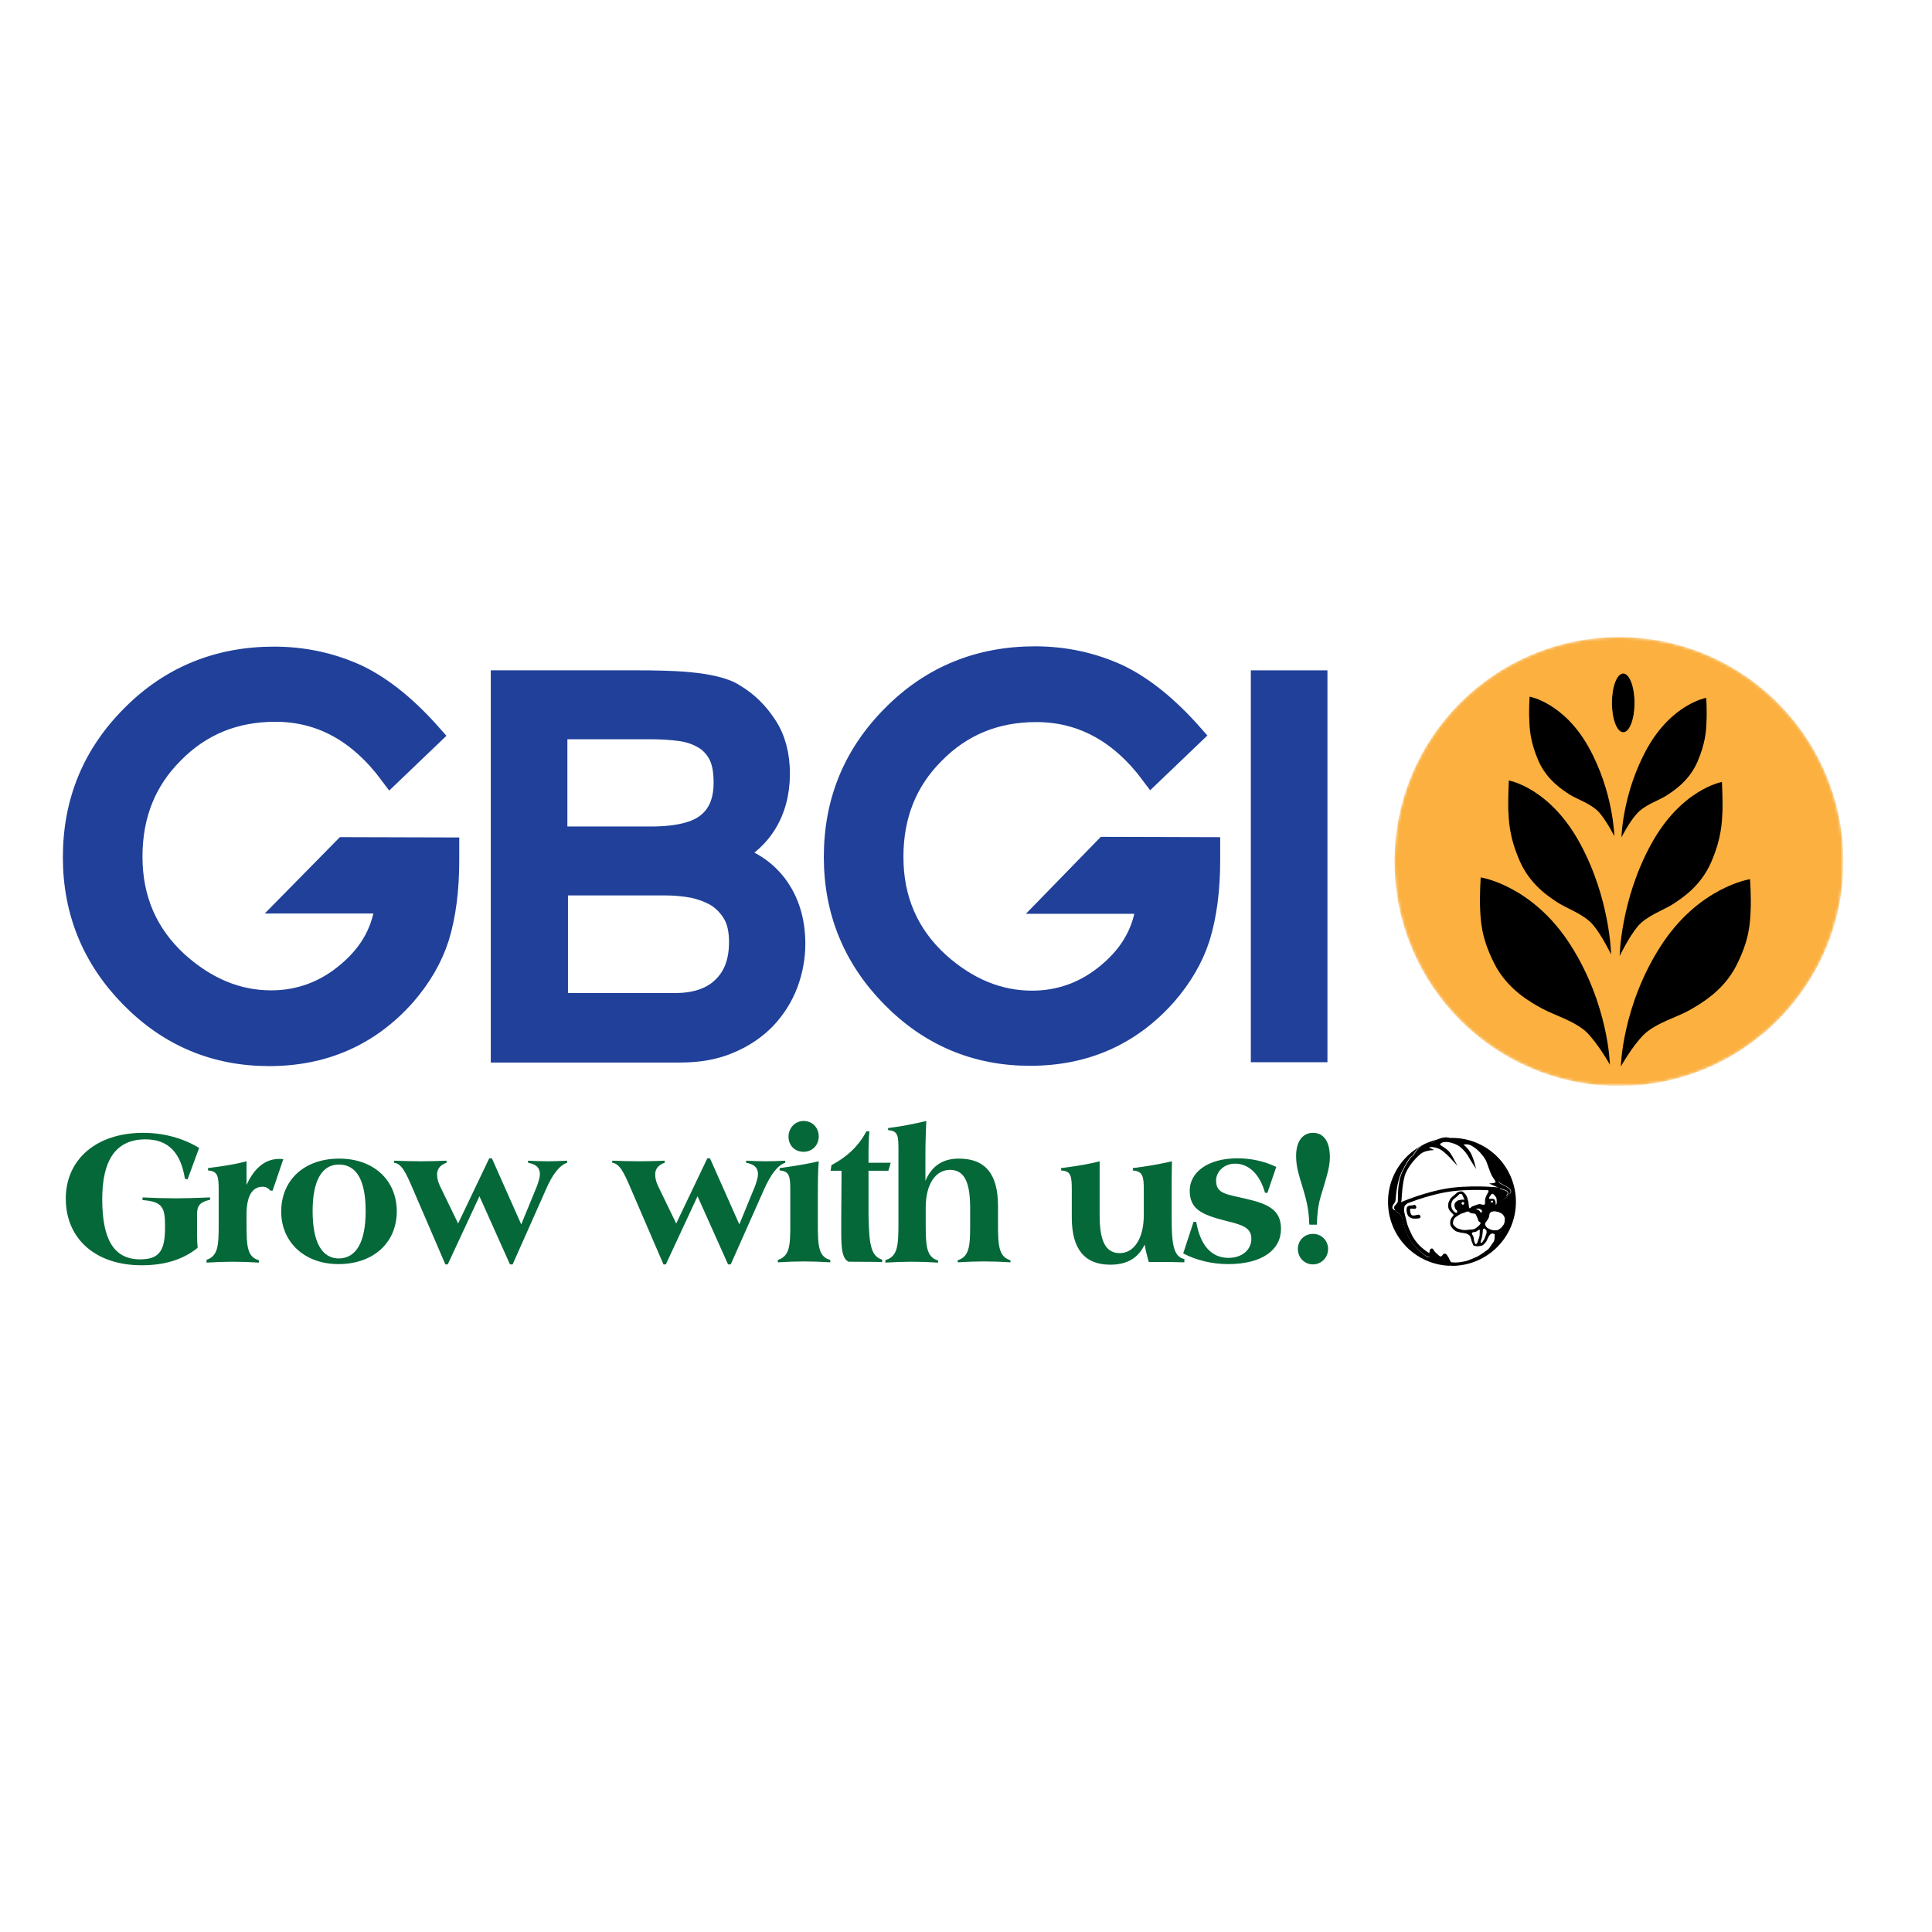
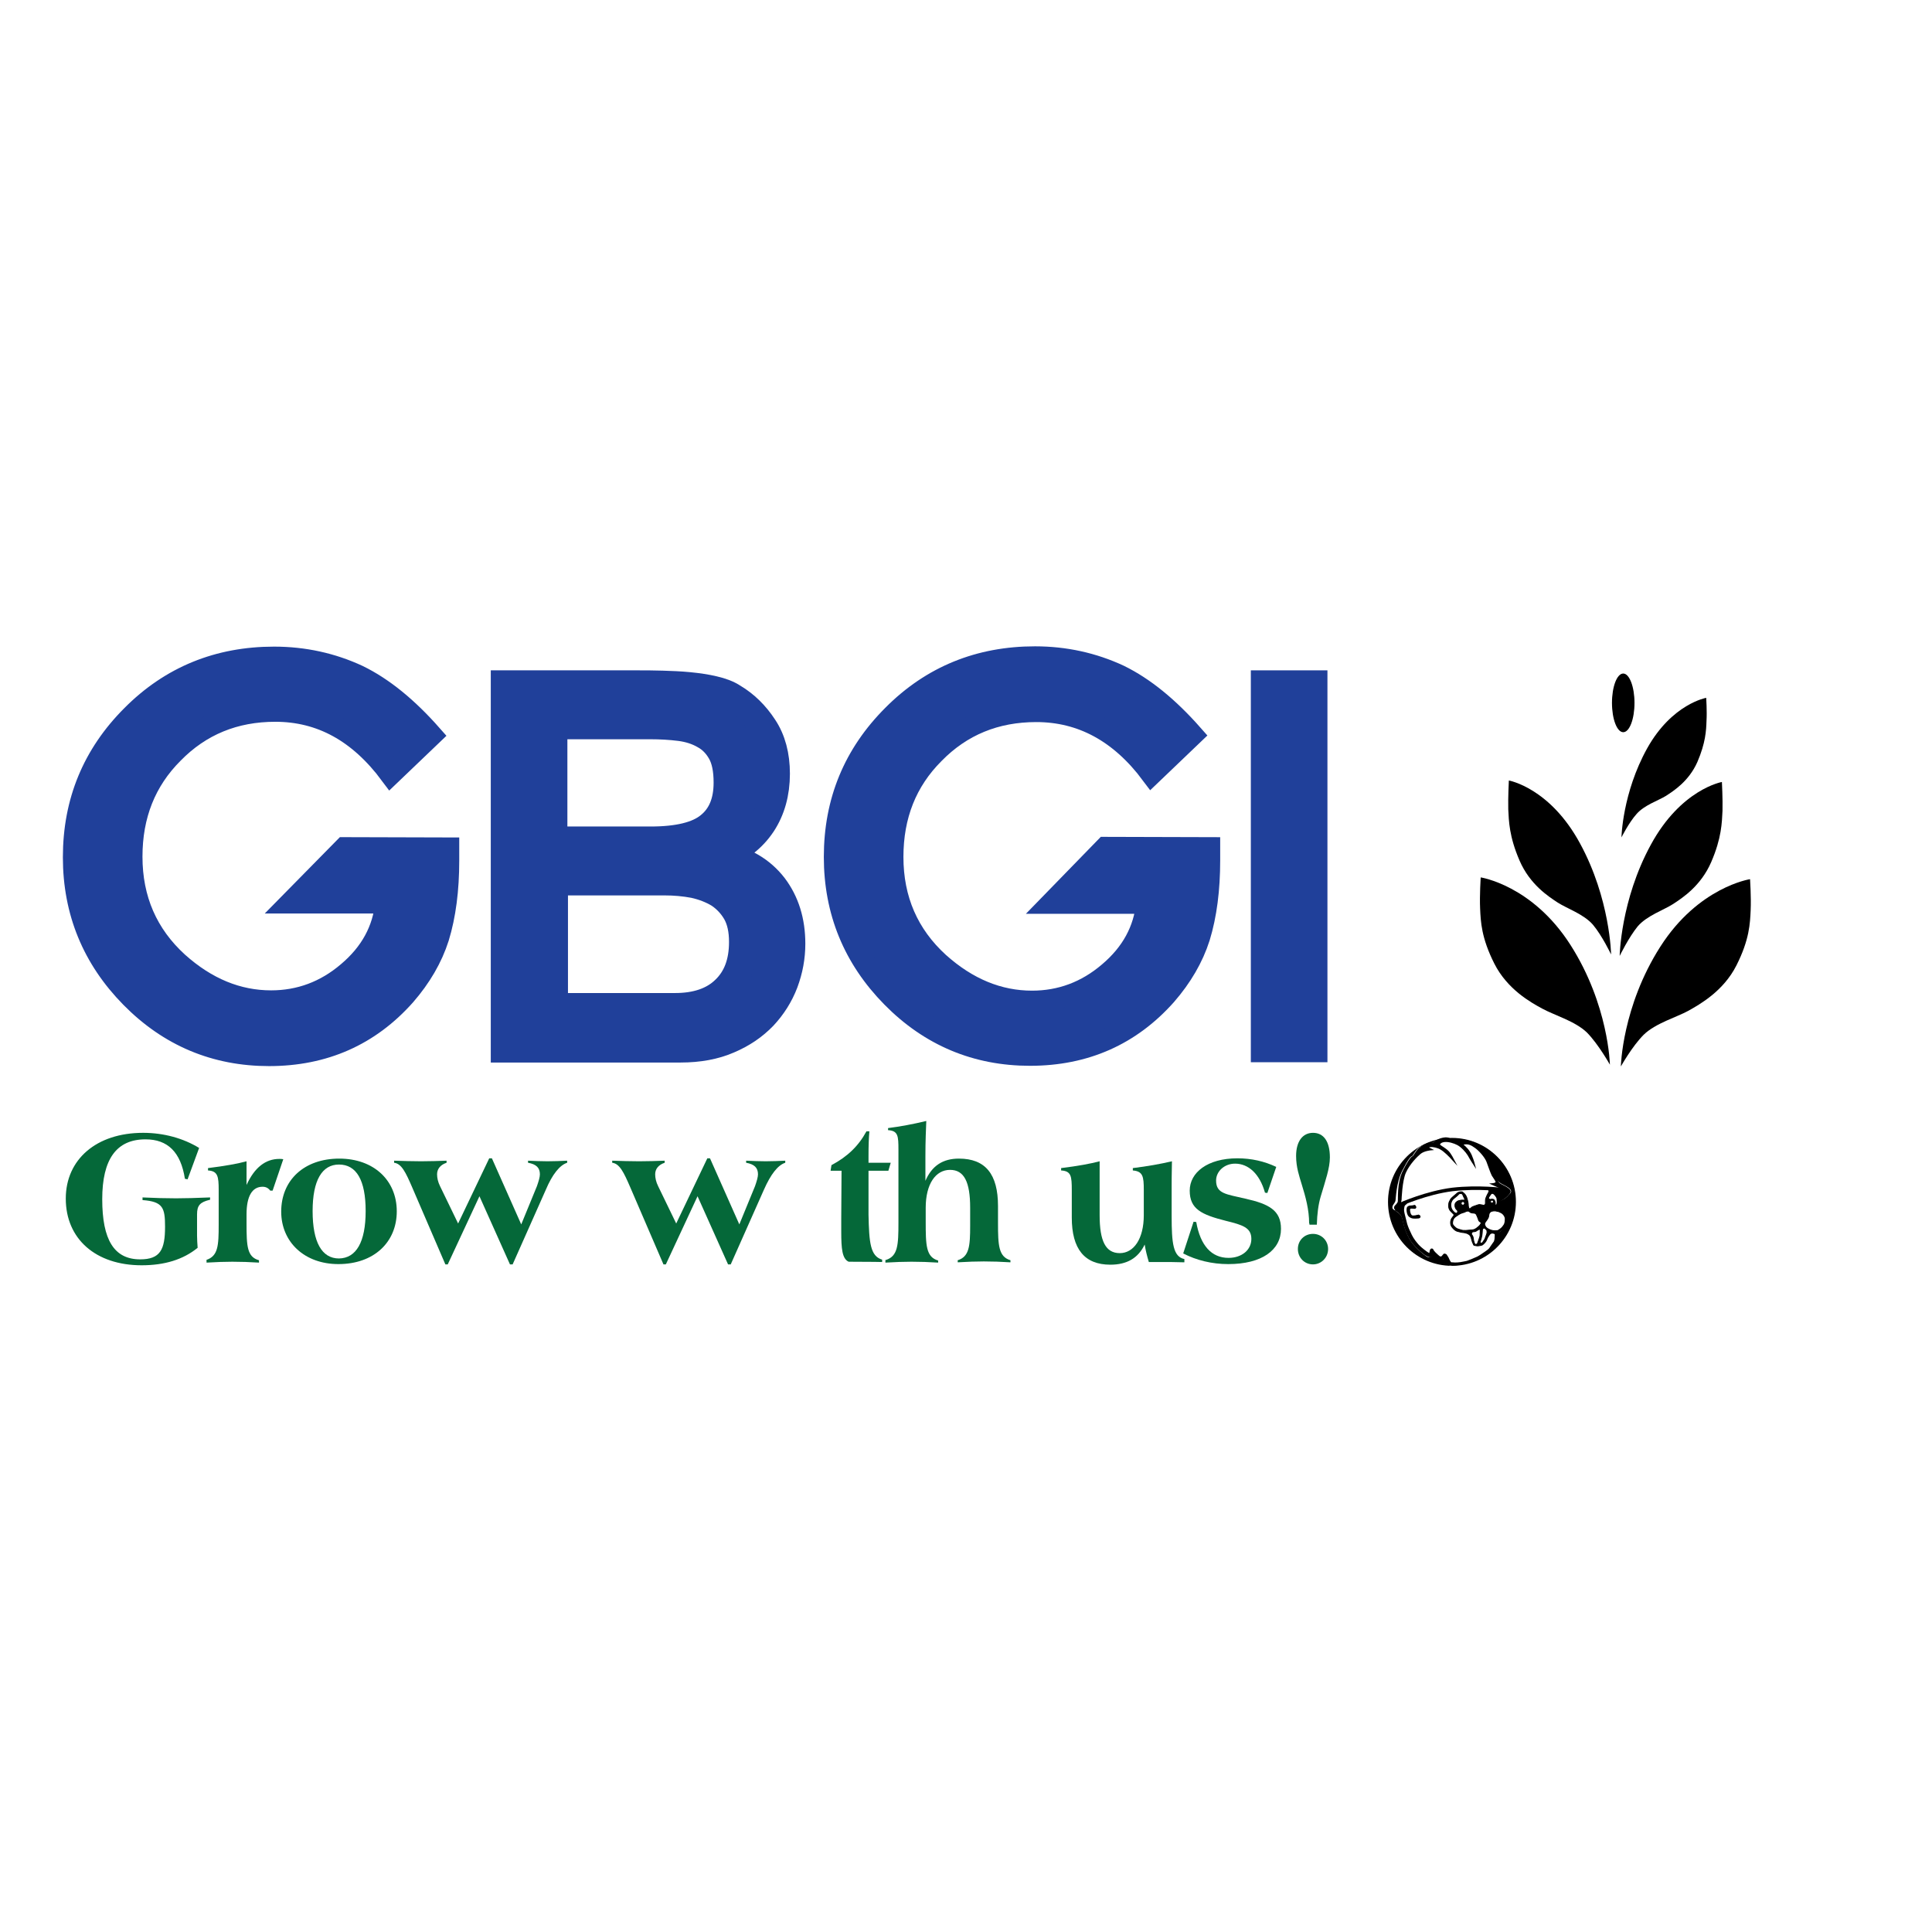
<svg xmlns="http://www.w3.org/2000/svg" xmlns:xlink="http://www.w3.org/1999/xlink" version="1.1" id="layer" x="0px" y="0px" viewBox="0 0 652 652" style="enable-background:new 0 0 652 652;" xml:space="preserve">
  <style type="text/css">
	.st0{filter:url(#Adobe_OpacityMaskFilter);}
	.st1{clip-path:url(#SVGID_2_);fill:url(#SVGID_4_);}
	.st2{clip-path:url(#SVGID_2_);mask:url(#SVGID_3_);fill:url(#SVGID_5_);}
	.st3{fill-rule:evenodd;clip-rule:evenodd;}
	.st4{fill:#20409A;}
	.st5{fill:none;stroke:#20409A;stroke-width:7.163;stroke-miterlimit:10;}
	.st6{fill:#20409A;stroke:#20409A;stroke-width:7.163;stroke-miterlimit:10;}
	.st7{fill:#20409A;stroke:#20409A;stroke-width:9.551;stroke-miterlimit:10;}
	.st8{fill:#056839;}
	.st9{fill:none;stroke:#000000;stroke-width:0.567;stroke-miterlimit:10;}
	.st10{fill:#FFFFFF;}
	.st11{fill:none;stroke:#FFFFFF;stroke-width:0.591;stroke-miterlimit:10;}
	.st12{fill:none;stroke:#000000;stroke-width:1.184;stroke-miterlimit:10;}
	.st13{fill:none;stroke:#000000;stroke-width:0.591;stroke-miterlimit:10;}
	.st14{fill:none;stroke:#000000;stroke-width:0.298;stroke-miterlimit:10;}
	.st15{fill:none;stroke:#FFFFFF;stroke-width:0.177;stroke-miterlimit:10;}
</style>
  <g>
    <defs>
-       <path id="SVGID_1_" d="M470.6,290.7c0,41.9,33.9,75.8,75.8,75.8c41.8,0,75.7-33.9,75.7-75.8c0-41.8-33.9-75.7-75.7-75.7    C504.5,215,470.6,248.9,470.6,290.7" />
-     </defs>
+       </defs>
    <clipPath id="SVGID_2_">
      <use xlink:href="#SVGID_1_" style="overflow:visible;" />
    </clipPath>
    <defs>
      <filter id="Adobe_OpacityMaskFilter" filterUnits="userSpaceOnUse" x="470.6" y="215" width="151.5" height="151.5">
        <feColorMatrix type="matrix" values="1 0 0 0 0  0 1 0 0 0  0 0 1 0 0  0 0 0 1 0" />
      </filter>
    </defs>
    <mask maskUnits="userSpaceOnUse" x="470.6" y="215" width="151.5" height="151.5" id="SVGID_3_">
      <g class="st0">
        <radialGradient id="SVGID_4_" cx="30.419" cy="728.524" r="2.567" gradientTransform="matrix(29.505 0 0 -29.505 -351.131 21785.502)" gradientUnits="userSpaceOnUse">
          <stop offset="0" style="stop-color:#FFFFFF" />
          <stop offset="1" style="stop-color:#333333" />
        </radialGradient>
        <rect x="470.6" y="215" class="st1" width="151.5" height="151.5" />
      </g>
    </mask>
    <radialGradient id="SVGID_5_" cx="30.419" cy="728.524" r="2.567" gradientTransform="matrix(29.505 0 0 -29.505 -351.14 21785.826)" gradientUnits="userSpaceOnUse">
      <stop offset="0" style="stop-color:#FBB040" />
      <stop offset="1" style="stop-color:#FBB040" />
    </radialGradient>
    <rect x="470.6" y="215" class="st2" width="151.5" height="151.5" />
  </g>
  <g>
    <path class="st3" d="M547,359.9c0,0,0.4-20.2,13.3-40.4c12.9-20.2,30.3-22.8,30.3-22.8s0.4,6.1,0.2,10.5c-0.2,4.4-0.4,9.9-4.8,18.6   c-4.4,8.7-12.3,13.1-16.2,15.3c-4,2.2-11.1,4.2-15.1,8.1C550.8,353.1,547,359.9,547,359.9" />
    <path class="st3" d="M543.3,359.3c0,0-0.4-20.2-13.3-40.4c-12.9-20.2-30.3-22.8-30.3-22.8s-0.4,6.1-0.2,10.5   c0.2,4.4,0.4,9.9,4.8,18.6c4.4,8.7,12.3,13.1,16.2,15.2c4,2.2,11.1,4.2,15.1,8.1C539.5,352.5,543.3,359.3,543.3,359.3" />
    <path class="st3" d="M546.6,322.6c0,0,0.3-18.8,10.5-37.5c10.2-18.8,24-21.2,24-21.2s0.3,5.7,0.2,9.7c-0.2,4-0.3,9.2-3.8,17.3   c-3.5,8.1-9.7,12.1-12.9,14.2c-3.1,2-8.8,3.9-11.9,7.5C549.6,316.4,546.6,322.6,546.6,322.6" />
    <path class="st3" d="M543.7,322.1c0,0-0.3-18.8-10.5-37.5c-10.2-18.8-24-21.2-24-21.2s-0.3,5.7-0.2,9.7c0.2,4,0.3,9.2,3.8,17.3   c3.5,8.1,9.7,12.1,12.9,14.2c3.1,2,8.8,3.9,11.9,7.5C540.7,315.8,543.7,322.1,543.7,322.1" />
    <path class="st3" d="M547.2,282.6c0,0,0.3-15,8.7-30.1c8.4-15,19.9-17,19.9-17s0.3,4.6,0.1,7.8c-0.1,3.2-0.3,7.4-3.1,13.9   c-2.9,6.5-8,9.7-10.6,11.4c-2.6,1.6-7.3,3.1-9.9,6.1C549.7,277.6,547.2,282.6,547.2,282.6" />
-     <path class="st3" d="M544.8,282.2c0,0-0.3-15-8.7-30.1c-8.4-15-19.9-17-19.9-17s-0.3,4.6-0.1,7.8c0.1,3.2,0.3,7.4,3.1,13.9   c2.9,6.5,8,9.7,10.6,11.4c2.6,1.6,7.3,3.1,9.9,6C542.3,277.2,544.8,282.2,544.8,282.2" />
    <path class="st3" d="M551.6,237.2c0,5.5-1.7,9.9-3.8,9.9c-2.1,0-3.8-4.4-3.8-9.9c0-5.5,1.7-9.9,3.8-9.9   C549.9,227.3,551.6,231.8,551.6,237.2" />
    <path class="st4" d="M116.2,286.1l35.2,0.1v4.3c0,9.7-1.1,18.4-3.4,25.9c-2.2,6.9-6,13.4-11.3,19.5c-12,13.5-27.3,20.3-45.9,20.3   c-18.1,0-33.7-6.5-46.6-19.6c-12.9-13.1-19.4-28.9-19.4-47.3c0-18.8,6.6-34.7,19.7-47.8c13.1-13.2,29.2-19.7,48-19.7   c10.1,0,19.6,2.1,28.4,6.2c8.4,4.1,16.6,10.8,24.8,20.1l-13.9,13.3C121.1,247,108.2,240,92.9,240c-13.7,0-25.2,4.7-34.5,14.2   c-9.3,9.3-13.9,20.9-13.9,34.9c0,14.4,5.2,26.3,15.5,35.7c9.7,8.7,20.2,13,31.5,13c9.6,0,18.3-3.2,25.9-9.7   c7.7-6.5,11.9-14.3,12.8-23.4H97.9L116.2,286.1z" />
    <path class="st5" d="M116.2,286.1l35.2,0.1v4.3c0,9.7-1.1,18.4-3.4,25.9c-2.2,6.9-6,13.4-11.3,19.5c-12,13.5-27.3,20.3-45.9,20.3   c-18.1,0-33.7-6.5-46.6-19.6c-12.9-13.1-19.4-28.9-19.4-47.3c0-18.8,6.6-34.7,19.7-47.8c13.1-13.2,29.2-19.7,48-19.7   c10.1,0,19.6,2.1,28.4,6.2c8.4,4.1,16.6,10.8,24.8,20.1l-13.9,13.3C121.1,247,108.2,240,92.9,240c-13.7,0-25.2,4.7-34.5,14.2   c-9.3,9.3-13.9,20.9-13.9,34.9c0,14.4,5.2,26.3,15.5,35.7c9.7,8.7,20.2,13,31.5,13c9.6,0,18.3-3.2,25.9-9.7   c7.7-6.5,11.9-14.3,12.8-23.4H97.9L116.2,286.1z" />
    <path class="st4" d="M373,286l35.2,0.1v4.3c0,9.7-1.1,18.4-3.4,25.9c-2.2,6.9-6,13.4-11.3,19.5c-12,13.5-27.3,20.3-45.9,20.3   c-18.1,0-33.7-6.5-46.6-19.6c-12.9-13.1-19.4-28.9-19.4-47.3c0-18.8,6.6-34.7,19.7-47.8c13.1-13.2,29.2-19.7,48-19.7   c10.1,0,19.6,2.1,28.4,6.2c8.4,4.1,16.6,10.8,24.8,20.1l-13.9,13.3c-10.6-14.2-23.6-21.2-38.9-21.2c-13.7,0-25.2,4.7-34.5,14.2   c-9.3,9.3-13.9,20.9-13.9,34.9c0,14.4,5.2,26.3,15.5,35.7c9.7,8.7,20.2,13,31.5,13c9.6,0,18.3-3.2,25.9-9.7   c7.7-6.5,11.9-14.3,12.8-23.4h-32.3L373,286z" />
    <path class="st6" d="M373,286l35.2,0.1v4.3c0,9.7-1.1,18.4-3.4,25.9c-2.2,6.9-6,13.4-11.3,19.5c-12,13.5-27.3,20.3-45.9,20.3   c-18.1,0-33.7-6.5-46.6-19.6c-12.9-13.1-19.4-28.9-19.4-47.3c0-18.8,6.6-34.7,19.7-47.8c13.1-13.2,29.2-19.7,48-19.7   c10.1,0,19.6,2.1,28.4,6.2c8.4,4.1,16.6,10.8,24.8,20.1l-13.9,13.3c-10.6-14.2-23.6-21.2-38.9-21.2c-13.7,0-25.2,4.7-34.5,14.2   c-9.3,9.3-13.9,20.9-13.9,34.9c0,14.4,5.2,26.3,15.5,35.7c9.7,8.7,20.2,13,31.5,13c9.6,0,18.3-3.2,25.9-9.7   c7.7-6.5,11.9-14.3,12.8-23.4h-32.3L373,286z" />
    <path class="st4" d="M215,231c2.6,0,5.5,0,8.5,0.1c3,0.1,6,0.2,9,0.5c3,0.3,5.8,0.7,8.3,1.3c2.6,0.6,4.8,1.4,6.6,2.6   c4,2.4,7.4,5.7,10.2,10c2.8,4.2,4.2,9.5,4.2,15.6c0,6.5-1.6,12.2-4.7,16.9c-3.2,4.8-7.7,8.3-13.5,10.6v0.3   c7.6,1.6,13.3,5,17.4,10.3c4,5.3,6,11.7,6,19.3c0,4.5-0.8,8.8-2.4,13.1c-1.6,4.2-4,8-7.1,11.3c-3.2,3.3-7,5.9-11.7,7.9   c-4.6,2-10,3-16.1,3h-59.3V231H215z M219.5,283.7c9.3,0,16-1.6,20-4.9c4.1-3.3,6.1-8.2,6.1-14.7c0-4.4-0.7-7.8-2.1-10.3   c-1.4-2.5-3.3-4.5-5.7-5.8c-2.4-1.4-5.2-2.3-8.3-2.7c-3.2-0.4-6.5-0.6-10.1-0.6h-32.7v39H219.5z M227.8,339.9   c7.2,0,12.9-1.9,16.9-5.8c4.1-3.9,6.1-9.3,6.1-16.2c0-4-0.7-7.3-2.2-10c-1.5-2.6-3.5-4.7-5.9-6.3c-2.5-1.5-5.3-2.6-8.5-3.3   c-3.2-0.6-6.5-0.9-10-0.9h-37.3v42.5H227.8z" />
    <path class="st7" d="M215,231c2.6,0,5.5,0,8.5,0.1c3,0.1,6,0.2,9,0.5c3,0.3,5.8,0.7,8.3,1.3c2.6,0.6,4.8,1.4,6.6,2.6   c4,2.4,7.4,5.7,10.2,10c2.8,4.2,4.2,9.5,4.2,15.6c0,6.5-1.6,12.2-4.7,16.9c-3.2,4.8-7.7,8.3-13.5,10.6v0.3   c7.6,1.6,13.3,5,17.4,10.3c4,5.3,6,11.7,6,19.3c0,4.5-0.8,8.8-2.4,13.1c-1.6,4.2-4,8-7.1,11.3c-3.2,3.3-7,5.9-11.7,7.9   c-4.6,2-10,3-16.1,3h-59.3V231H215z M219.5,283.7c9.3,0,16-1.6,20-4.9c4.1-3.3,6.1-8.2,6.1-14.7c0-4.4-0.7-7.8-2.1-10.3   c-1.4-2.5-3.3-4.5-5.7-5.8c-2.4-1.4-5.2-2.3-8.3-2.7c-3.2-0.4-6.5-0.6-10.1-0.6h-32.7v39H219.5z M227.8,339.9   c7.2,0,12.9-1.9,16.9-5.8c4.1-3.9,6.1-9.3,6.1-16.2c0-4-0.7-7.3-2.2-10c-1.5-2.6-3.5-4.7-5.9-6.3c-2.5-1.5-5.3-2.6-8.5-3.3   c-3.2-0.6-6.5-0.9-10-0.9h-37.3v42.5H227.8z" />
    <rect x="426.9" y="231" class="st4" width="16.3" height="122.7" />
    <rect x="426.9" y="231" class="st7" width="16.3" height="122.7" />
    <path class="st8" d="M70.8,404.9c-3.3,0.8-4.3,1.9-4.3,4.9v7.2c0,1.3,0.1,2.7,0.2,4.1c-4.9,4-11.2,5.9-18.9,5.9   c-15.5,0-25.6-8.9-25.6-22.5c0-13.2,10.3-22.2,26.1-22.2c6.9,0,13.5,1.8,18.9,5.1L63.3,398l-0.9-0.2c-1.4-9-5.8-13.3-13.3-13.3   c-9.8,0-14.6,6.7-14.6,20.2c0,13.7,4,20.3,12.8,20.3c6.8,0,8.4-3.3,8.4-11c0-6.4-0.7-8.5-7.6-9v-0.9c4.1,0.2,7.9,0.3,11.3,0.3   c2.9,0,6.7-0.1,11.5-0.3V404.9z" />
    <path class="st8" d="M69.6,425.2c4-1.3,4.2-4.8,4.2-11.9v-2.7v-9c0-4.6-0.3-6.4-3.6-6.6v-0.8c5.7-0.7,10.1-1.5,13-2.3v8   c2.7-5.9,6.4-8.8,11.1-8.8c0.4,0,0.8,0,1.3,0.1l-3.6,10.6h-0.8c-0.7-0.9-1.5-1.3-2.6-1.3c-3.5,0-5.4,3.2-5.4,9.3v1v2.1   c0,7.7,0.2,11.3,4.2,12.4v0.8c-3.1-0.2-6.1-0.3-9-0.3c-2.5,0-5.4,0.1-8.7,0.3V425.2z" />
    <path class="st8" d="M114.5,391c11.6,0,19.4,7.3,19.4,17.8c0,10.4-7.7,17.8-19.7,17.8c-11.5,0-19.3-7.5-19.3-17.7   C94.9,398.2,102.7,391,114.5,391 M123.4,408.7c0-10.4-3.1-15.7-9-15.7c-5.7,0-8.9,5.3-8.9,15.7c0,10.5,3.1,16,8.9,16   C120.2,424.6,123.4,419.2,123.4,408.7" />
    <path class="st8" d="M181.2,400.3c0.6-1.7,1-3.1,1-4c0-2.2-1.2-3.4-4-3.9v-0.7c2.2,0.1,4.4,0.2,6.6,0.2c2.2,0,4.4-0.1,6.6-0.2v0.7   c-2.5,0.8-5,3.9-7.2,9.1L173,426.7h-0.9l-10.3-23l-10.7,23h-0.8l-11.2-26c-2.2-5.1-3.6-8-6.1-8.3v-0.7c3.1,0.1,6.2,0.2,9.1,0.2   c2.9,0,5.8-0.1,8.6-0.2v0.7c-2.1,0.7-3.2,2.1-3.2,3.9c0,1.2,0.3,2.6,1,4l6.1,12.6l10.5-22h0.9l9.9,22.3L181.2,400.3z" />
    <path class="st8" d="M254.8,400.3c0.6-1.7,1-3.1,1-4c0-2.2-1.2-3.4-4-3.9v-0.7c2.2,0.1,4.4,0.2,6.6,0.2c2.2,0,4.4-0.1,6.6-0.2v0.7   c-2.5,0.8-4.9,3.9-7.2,9.1l-11.2,25.2h-0.9l-10.3-23l-10.7,23h-0.8l-11.2-26c-2.2-5.1-3.6-8-6.1-8.3v-0.7c3.1,0.1,6.2,0.2,9.1,0.2   c2.9,0,5.8-0.1,8.6-0.2v0.7c-2.1,0.7-3.2,2.1-3.2,3.9c0,1.2,0.3,2.6,1,4l6.1,12.6l10.5-22h0.9l9.9,22.3L254.8,400.3z" />
-     <path class="st8" d="M276,403.8v6.8v2.2c0,7.7,0.2,11.3,4.2,12.4v0.8c-3.1-0.2-6.1-0.3-9-0.3c-2.5,0-5.4,0.1-8.7,0.3v-0.8   c4-1.3,4.2-4.8,4.2-11.9v-2.7v-9c0-4.6-0.3-6.4-3.6-6.6v-0.8c5-0.7,9.4-1.4,13.2-2.3C276,395.7,276,399.6,276,403.8 M271.2,378.3   c2.9,0,5.1,2.2,5.1,5.2c0,3-2.2,5.2-5.1,5.2c-3,0-5.1-2.1-5.1-5.2C266.2,380.5,268.4,378.3,271.2,378.3" />
    <path class="st8" d="M297.7,425.1v0.8h0.2c0,0-3.8-0.1-11.5-0.1c-2.2-1-2.5-4.4-2.5-10.2v-4.7l0.1-15.8h-3.7l0.3-1.9   c5.3-2.8,9.1-6.4,11.8-11.4h1c-0.2,2-0.3,4.8-0.3,8.3v2.3h7.5l-0.8,2.7h-6.7v14.8C293.3,419.4,293.7,423.9,297.7,425.1" />
    <path class="st8" d="M299,425.2c4-1.3,4.2-5,4.2-12.6v-2.1v-22.5c0-4.6-0.1-6.4-3.5-6.6v-0.7c4-0.5,8.3-1.3,12.9-2.4   c-0.1,2.7-0.3,6.6-0.3,11.9v8.3c2.2-5.1,5.9-7.5,11.3-7.5c9,0,13.2,5.3,13.2,16v3.6v2.1c0,7.6,0.2,11.4,4.2,12.6v0.7   c-3.1-0.2-6.1-0.3-9-0.3c-2.5,0-5.5,0.1-8.8,0.3v-0.7c3.9-1.2,4.2-4.8,4.2-11.6v-3.2v-2.9c0-8.7-2-12.8-6.8-12.8   c-4.8,0-8.2,4.7-8.2,12.8v3.1v1.5c0,8.1,0.1,12,4.2,13.2v0.7c-3.1-0.2-6.1-0.3-9-0.3c-2.5,0-5.5,0.1-8.8,0.3V425.2z" />
    <path class="st8" d="M358.1,395v-0.8c5.7-0.7,10-1.5,13-2.3v18.2c0,8.7,2,12.8,6.8,12.8c4.7,0,8.1-4.8,8.1-12.8v-8.5   c0-4.6-0.3-6.3-3.7-6.6v-0.8c4.9-0.6,9.4-1.4,13.2-2.3c-0.1,4.6-0.1,7.4-0.1,8.1v10.4c0,9.2,0.5,13.7,4.3,14.5v1.1   c-2.7-0.1-5.5-0.1-8.6-0.1h-3.4c-0.6-2-1.1-4-1.4-5.9c-2.2,4.6-6,6.8-11.6,6.8c-8.7,0-13-5.3-13-15.9v-9.2   C361.7,396.9,361.5,395.2,358.1,395" />
    <path class="st8" d="M402.8,412.3l0.9,0.1c1.4,8,5.2,12.1,10.9,12.1c4.5,0,7.7-2.7,7.7-6.4c0-3.8-2.9-4.7-8.6-6.1   c-8.3-2.1-12.2-4-12.2-10.2c0-6.1,6-10.9,16.1-10.9c4.7,0,9.1,1,13.1,2.9l-3,8.8l-0.8-0.1c-1.8-6.4-5.6-9.8-10.1-9.8   c-3.6,0-6.4,2.6-6.4,5.7c0,4.5,3.5,4.6,9.8,6.1c8.1,1.8,12.1,4,12.1,10.2c0,7.2-6.5,11.9-17.8,11.9c-5.5,0-10.8-1.3-15.2-3.6   L402.8,412.3z" />
    <path class="st8" d="M441.8,412.9c0-4.7-1.2-9-2.5-13.2c-0.8-2.7-1.9-5.7-1.9-9.6c0-4.9,2.2-7.8,5.7-7.8c3.6,0,5.7,2.9,5.7,8.3   c0,3.6-1.5,7.8-3.1,13.2c-0.8,2.7-1.2,5.9-1.3,9.5h-2.5V412.9z M443.1,416.4c2.8,0,5.1,2.2,5.1,5.1c0,2.9-2.3,5.2-5.1,5.2   c-2.9,0-5.1-2.3-5.1-5.2C438,418.6,440.2,416.4,443.1,416.4" />
    <path d="M511.4,405.5c0,11.8-9.5,21.3-21.3,21.3c-11.8,0-21.3-9.5-21.3-21.3c0-11.8,9.5-21.3,21.3-21.3   C501.8,384.2,511.4,393.8,511.4,405.5" />
    <ellipse class="st9" cx="490" cy="405.6" rx="21.3" ry="21.3" />
    <path class="st10" d="M474.5,405.7c0.1,0-1.9,0.8-2,1.2c-0.1,0.3-0.5,0.8-0.5,0.8s-0.8-0.2-0.9,0.4c0,0.5,0.8,0.7,1.4,1.3   c0.6,0.6,1,1.3,1.2,2.4c0.2,1.1,0.8,3.6,2.2,6.1c1.4,2.6,4.9,5.4,5.7,5.9c0.8,0.4,0.8,0.1,1.2,0.1c0.4,0,0.4-1,0.4-1s1.8,1.7,2.4,2   c0.6,0.3,0.9,0.2,1.2-0.1c0.3-0.3,0.2-0.7,0.7-0.7c0.4,0,0.8,1,0.9,1.3c0.1,0.4,0.4,0.8,0.7,1.2c0.4,0.4,0.7-0.1,2.5-0.2   c1.8-0.1,3.6-0.7,7.3-2.4c3.8-1.7,5-4.1,5.3-4.7c0.3-0.6,0.6-2.6,0.9-3.1c0.3-0.5,1.3-1,1.5-1.3c0.2-0.3,1-1.1,1.3-2.7   c0.3-1.6-0.4-2.4-1-3c-0.6-0.7-1.9-1-1.9-1s0.4-0.6,0.5-1.5c0.1-0.9,0.2-1.5,0.2-1.5s2.2-0.8,3.1-2c0.6-0.7,1.3-1,0.5-1.8   c-0.7-0.7-1.6-1-2.8-1.7c-1.2-0.7-1.7-1.3-2.9-3.2c-1.2-1.9-1.4-3.1-2.2-5.1c-0.8-2-1.4-2.4-2.4-3.6c-1-1.1-2.3-1.9-3.6-2.1   c-1.3-0.2-2.1-0.1-2.6-0.1c-0.5,0-2.2-0.4-3-0.4c-0.7-0.1-0.8-1-3-0.6c-2.1,0.4-3.1,1.2-3.1,1.2s-1.5,0.3-2.4,0.7   c-0.8,0.4-1.3,0.2-2.5,1.2c-1.1,1-1.7,2.5-2.1,2.7c-0.4,0.1-1.1,0.7-3.2,4.8c-2.1,4.1-2.1,9.5-2.3,10.2c-0.2,0.7-0.9,1.3-1,1.9   c-0.1,0.6,0.2,0.5,0.3,0.7C471.5,408.9,474.5,405.7,474.5,405.7" />
    <path class="st11" d="M474.5,405.7c0.1,0-1.9,0.8-2,1.2c-0.1,0.3-0.5,0.8-0.5,0.8s-0.8-0.2-0.9,0.4c0,0.5,0.8,0.7,1.4,1.3   c0.6,0.6,1,1.3,1.2,2.4c0.2,1.1,0.8,3.6,2.2,6.1c1.4,2.6,4.9,5.4,5.7,5.9c0.8,0.4,0.8,0.1,1.2,0.1c0.4,0,0.4-1,0.4-1s1.8,1.7,2.4,2   c0.6,0.3,0.9,0.2,1.2-0.1c0.3-0.3,0.2-0.7,0.7-0.7c0.4,0,0.8,1,0.9,1.3c0.1,0.4,0.4,0.8,0.7,1.2c0.4,0.4,0.7-0.1,2.5-0.2   c1.8-0.1,3.6-0.7,7.3-2.4c3.8-1.7,5-4.1,5.3-4.7c0.3-0.6,0.6-2.6,0.9-3.1c0.3-0.5,1.3-1,1.5-1.3c0.2-0.3,1-1.1,1.3-2.7   c0.3-1.6-0.4-2.4-1-3c-0.6-0.7-1.9-1-1.9-1s0.4-0.6,0.5-1.5c0.1-0.9,0.2-1.5,0.2-1.5s2.2-0.8,3.1-2c0.6-0.7,1.3-1,0.5-1.8   c-0.7-0.7-1.6-1-2.8-1.7c-1.2-0.7-1.7-1.3-2.9-3.2c-1.2-1.9-1.4-3.1-2.2-5.1c-0.8-2-1.4-2.4-2.4-3.6c-1-1.1-2.3-1.9-3.6-2.1   c-1.3-0.2-2.1-0.1-2.6-0.1c-0.5,0-2.2-0.4-3-0.4c-0.7-0.1-0.8-1-3-0.6c-2.1,0.4-3.1,1.2-3.1,1.2s-1.5,0.3-2.4,0.7   c-0.8,0.4-1.3,0.2-2.5,1.2c-1.1,1-1.7,2.5-2.1,2.7c-0.4,0.1-1.1,0.7-3.2,4.8c-2.1,4.1-2.1,9.5-2.3,10.2c-0.2,0.7-0.9,1.3-1,1.9   c-0.1,0.6,0.2,0.5,0.3,0.7C471.5,408.9,474.5,405.7,474.5,405.7z" />
    <path class="st12" d="M472.7,406.4c0,0,8.7-3.9,17.5-5c8.8-1,17.1,0.1,17.1,0.1" />
    <path d="M472.4,406.3l0.3-1.4c0,0,0.2-6.5,1.5-9.3c1.3-2.9,3.9-5.5,5-6.4c1.3-1.1,3.7-1.3,3.7-1.3l-0.6-0.3l-0.5-0.2   c0,0,0.1-0.7,1.6-0.6c1.5,0.2,2.5,0.5,3.9,1.6c1.4,1.1,3.2,3.1,3.2,3.1s-1.1-2.1-1.8-2.8c-1.1-1.1-2.4-1.7-2.8-2.1   c-0.4-0.3-0.1-0.7-0.1-0.7s0.4-0.7,1.8-0.8c1.3-0.1,3.1,0.4,4.4,1.1c1.3,0.7,2.8,2.3,3.6,3.6c0.7,1.3,1.8,3,1.8,3s-0.7-2.7-1.6-4   c-0.8-1.3-2.1-2.3-2.1-2.3s-0.5-0.5,0.7-0.6c1.2-0.1,2.1,0.2,3.6,1.3c1.4,1,3.3,3.2,3.9,4.7c0.6,1.6,1.3,3.7,1.8,4.7   c0.6,1,1.4,1.9,1.3,2.4c-0.1,0.5-1.3,0.6-1.3,0.6l3.6,1.6l-3.2,0.1l0.1,0.7c0,0,0.4,0.6,0.9,1.5c0.5,0.8,0.7,1.4,0.7,1.9   c0,0.5-0.3,1.3-0.4,1.5c-0.2,0.2-0.3,0.5-0.3,0.5l0.2,0.7c0,0-0.2,0.3,0.4,0.6c0.6,0.3,1.2,0.4,1.8,1.1c0.6,0.8,0.7,1.3,0.6,2   c0,0.7-0.2,1.5-0.6,1.9c-0.3,0.5-0.8,1-1.3,1.3c-0.5,0.3-1.1,0.8-1,1.2l-0.7,2.6c0,0,0.5-0.5-0.6,1c-1.1,1.5-0.9,1.7-2.4,2.7   c-1.5,1-2.2,1.6-3.6,2.2c-1.4,0.6-1.9,1-3.8,1.3c-1.8,0.4-3,0.4-3.9,0.3c-0.9-0.1-0.5,0.1-0.9-0.4c-0.5-0.7-0.6-1.3-0.9-1.7   c-0.4-0.5-0.3-0.7-0.7-0.8c-0.4-0.1-0.3-0.1-0.7,0.4c-0.4,0.5-0.5,0.5-0.8,0.5c-0.4,0-0.4,0-1.4-0.9c-1-0.9-1.3-1.4-1.4-1.7   c-0.2-0.2-0.5-0.1-0.6,0.4c-0.1,0.5-0.1,0.8-0.3,1c-0.2,0.2-0.3,0-0.7-0.2c-0.4-0.2-2.4-1.7-3.2-2.6c-0.8-0.9-1.7-2-2.4-3.4   c-0.7-1.4-1.3-2.8-1.6-3.8c-0.3-1.1-0.6-2.5-0.9-3.6c-0.2-1-0.2-1.3-0.1-1.9c0.1-0.7,0.2-1,0.7-1.3c0.5-0.4,0.1-0.7,0.1-0.7   c0.1,0-1.4,0.5-1.4,0.5s-0.4,0.4-0.6,0.7c-0.1,0.3-0.5,0.8-0.5,0.8s-0.9-0.2-0.9,0.4c0,0.5,0.8,0.7,1.4,1.3c0.6,0.6,1,1.3,1.2,2.4   c0.2,1.1,0.8,3.6,2.2,6.1c1.4,2.6,4.9,5.4,5.7,5.8c0.8,0.4,1,0.4,1.4,0.4c0.4,0,0.3-0.7,0.3-0.7s2.1,1.8,2.7,2.1s0.5,0.3,0.7,0   c0.3-0.3,0.1-0.9,0.6-0.9c0.4,0,0.6,0.4,0.7,0.8c0.1,0.4,0.2,0.7,0.6,1.1c0.4,0.4,1.1,0.4,2.9,0.3c1.8-0.1,4-0.9,7.8-2.6   c3.8-1.7,5-4.3,5.3-4.9c0.3-0.6,0.6-2.7,0.9-3.2c0.3-0.5,1.3-0.9,1.5-1.2c0.2-0.3,1.1-1.2,1.4-2.7c0.3-1.6-0.4-2.5-1-3.2   c-0.6-0.7-1.7-0.7-1.7-0.7s0.1-0.7,0.2-1.6c0.1-0.9,0.1-1.3,0.1-1.3s1.9-0.9,2.9-2.1c0.6-0.7,1.1-1.1,0.3-1.8   c-0.8-0.7-1.6-1-2.7-1.6c-1.2-0.7-1.1-1.3-2.3-3.2c-1.2-1.9-1.6-3.7-2.4-5.7c-0.8-2-1.6-2.7-2.7-3.8c-1-1.1-2.2-1.6-3.5-1.8   c-1.3-0.2-2.1,0-2.6,0c-0.5,0-1.9-0.2-2.6-0.3c-0.7-0.1-1.1-1.2-3.2-0.8c-2.1,0.4-3.3,1.6-3.3,1.6s-1.4-0.1-2.2,0.3   c-0.8,0.4-1.5,0.6-2.6,1.6c-1.1,1-1.7,2.5-2.1,2.7c-0.4,0.2-1.1,0.7-3.2,4.8c-2.1,4.1-1.5,9.7-1.7,10.4c-0.2,0.7-1.1,1.5-1.1,1.5   s-0.3,0.5-0.1,0.7c0.4,0.7,1.2-0.1,1.2-0.1L472.4,406.3z" />
    <path class="st13" d="M472.4,406.3l0.3-1.4c0,0,0.2-6.5,1.5-9.3c1.3-2.9,3.9-5.5,5-6.4c1.3-1.1,3.7-1.3,3.7-1.3l-0.6-0.3l-0.5-0.2   c0,0,0.1-0.7,1.6-0.6c1.5,0.2,2.5,0.5,3.9,1.6c1.4,1.1,3.2,3.1,3.2,3.1s-1.1-2.1-1.8-2.8c-1.1-1.1-2.4-1.7-2.8-2.1   c-0.4-0.3-0.1-0.7-0.1-0.7s0.4-0.7,1.8-0.8c1.3-0.1,3.1,0.4,4.4,1.1c1.3,0.7,2.8,2.3,3.6,3.6c0.7,1.3,1.8,3,1.8,3s-0.7-2.7-1.6-4   c-0.8-1.3-2.1-2.3-2.1-2.3s-0.5-0.5,0.7-0.6c1.2-0.1,2.1,0.2,3.6,1.3c1.4,1,3.3,3.2,3.9,4.7c0.6,1.6,1.3,3.7,1.8,4.7   c0.6,1,1.4,1.9,1.3,2.4c-0.1,0.5-1.3,0.6-1.3,0.6l3.6,1.6l-3.2,0.1l0.1,0.7c0,0,0.4,0.6,0.9,1.5c0.5,0.8,0.7,1.4,0.7,1.9   c0,0.5-0.3,1.3-0.4,1.5c-0.2,0.2-0.3,0.5-0.3,0.5l0.2,0.7c0,0-0.2,0.3,0.4,0.6c0.6,0.3,1.2,0.4,1.8,1.1c0.6,0.8,0.7,1.3,0.6,2   c0,0.7-0.2,1.5-0.6,1.9c-0.3,0.5-0.8,1-1.3,1.3c-0.5,0.3-1.1,0.8-1,1.2l-0.7,2.6c0,0,0.5-0.5-0.6,1c-1.1,1.5-0.9,1.7-2.4,2.7   c-1.5,1-2.2,1.6-3.6,2.2c-1.4,0.6-1.9,1-3.8,1.3c-1.8,0.4-3,0.4-3.9,0.3c-0.9-0.1-0.5,0.1-0.9-0.4c-0.5-0.7-0.6-1.3-0.9-1.7   c-0.4-0.5-0.3-0.7-0.7-0.8c-0.4-0.1-0.3-0.1-0.7,0.4c-0.4,0.5-0.5,0.5-0.8,0.5c-0.4,0-0.4,0-1.4-0.9c-1-0.9-1.3-1.4-1.4-1.7   c-0.2-0.2-0.5-0.1-0.6,0.4c-0.1,0.5-0.1,0.8-0.3,1c-0.2,0.2-0.3,0-0.7-0.2c-0.4-0.2-2.4-1.7-3.2-2.6c-0.8-0.9-1.7-2-2.4-3.4   c-0.7-1.4-1.3-2.8-1.6-3.8c-0.3-1.1-0.6-2.5-0.9-3.6c-0.2-1-0.2-1.3-0.1-1.9c0.1-0.7,0.2-1,0.7-1.3c0.5-0.4,0.1-0.7,0.1-0.7   c0.1,0-1.4,0.5-1.4,0.5s-0.4,0.4-0.6,0.7c-0.1,0.3-0.5,0.8-0.5,0.8s-0.9-0.2-0.9,0.4c0,0.5,0.8,0.7,1.4,1.3c0.6,0.6,1,1.3,1.2,2.4   c0.2,1.1,0.8,3.6,2.2,6.1c1.4,2.6,4.9,5.4,5.7,5.8c0.8,0.4,1,0.4,1.4,0.4c0.4,0,0.3-0.7,0.3-0.7s2.1,1.8,2.7,2.1s0.5,0.3,0.7,0   c0.3-0.3,0.1-0.9,0.6-0.9c0.4,0,0.6,0.4,0.7,0.8c0.1,0.4,0.2,0.7,0.6,1.1c0.4,0.4,1.1,0.4,2.9,0.3c1.8-0.1,4-0.9,7.8-2.6   c3.8-1.7,5-4.3,5.3-4.9c0.3-0.6,0.6-2.7,0.9-3.2c0.3-0.5,1.3-0.9,1.5-1.2c0.2-0.3,1.1-1.2,1.4-2.7c0.3-1.6-0.4-2.5-1-3.2   c-0.6-0.7-1.7-0.7-1.7-0.7s0.1-0.7,0.2-1.6c0.1-0.9,0.1-1.3,0.1-1.3s1.9-0.9,2.9-2.1c0.6-0.7,1.1-1.1,0.3-1.8   c-0.8-0.7-1.6-1-2.7-1.6c-1.2-0.7-1.1-1.3-2.3-3.2c-1.2-1.9-1.6-3.7-2.4-5.7c-0.8-2-1.6-2.7-2.7-3.8c-1-1.1-2.2-1.6-3.5-1.8   c-1.3-0.2-2.1,0-2.6,0c-0.5,0-1.9-0.2-2.6-0.3c-0.7-0.1-1.1-1.2-3.2-0.8c-2.1,0.4-3.3,1.6-3.3,1.6s-1.4-0.1-2.2,0.3   c-0.8,0.4-1.5,0.6-2.6,1.6c-1.1,1-1.7,2.5-2.1,2.7c-0.4,0.2-1.1,0.7-3.2,4.8c-2.1,4.1-1.5,9.7-1.7,10.4c-0.2,0.7-1.1,1.5-1.1,1.5   s-0.3,0.5-0.1,0.7c0.4,0.7,1.2-0.1,1.2-0.1L472.4,406.3z" />
    <path d="M478.7,410.2c0,0,0.3,0.1,0.4,0.3c0.1,0.2-0.2,0.4-0.4,0.4c-0.3,0-1.6,0.2-2.3-0.1c-0.5-0.2-1-0.4-1.3-1.5   c-0.2-0.8-0.2-1.6,0.1-1.9c0.4-0.3,0.8-0.3,1.2-0.3c0.3,0,0.7-0.1,0.7-0.1s0.3-0.2,0.4,0c0.1,0.3,0.3,0.4,0.1,0.6   c-0.2,0.1-0.8,0-0.8,0s-0.7-0.1-1,0.1c-0.3,0.2-0.3,0.8-0.1,1.6c0.2,0.8,0.6,1.2,1.2,1.2c0.6,0,1-0.1,1.3-0.2   C478.5,410.3,478.7,410.2,478.7,410.2" />
    <path class="st13" d="M478.7,410.2c0,0,0.3,0.1,0.4,0.3c0.1,0.2-0.2,0.4-0.4,0.4c-0.3,0-1.6,0.2-2.3-0.1c-0.5-0.2-1-0.4-1.3-1.5   c-0.2-0.8-0.2-1.6,0.1-1.9c0.4-0.3,0.8-0.3,1.2-0.3c0.3,0,0.7-0.1,0.7-0.1s0.3-0.2,0.4,0c0.1,0.3,0.3,0.4,0.1,0.6   c-0.2,0.1-0.8,0-0.8,0s-0.7-0.1-1,0.1c-0.3,0.2-0.3,0.8-0.1,1.6c0.2,0.8,0.6,1.2,1.2,1.2c0.6,0,1-0.1,1.3-0.2   C478.5,410.3,478.7,410.2,478.7,410.2z" />
    <path d="M502.1,401.4c0.3,0.2,0.4,0.3,0.4,0.6c0,0.3-0.4,0.8-0.8,1.7c-0.4,0.9-0.4,1.2-0.4,1.7c0,0.6,0.1,1.1-0.4,1.3   c-0.4,0.2-1.3-0.4-2.1-0.1c-0.8,0.3-1.6,0.5-2.1,0.8c-0.4,0.3-0.5,0.6-0.8,0.5c-0.3-0.1-0.4-0.9-0.4-1.4c0-0.4-0.2-1.4-0.5-2.3   c-0.3-0.9-0.8-1.4-1.1-1.6c-0.3-0.2-0.2-0.4-0.8-0.4c-0.6,0-1.3,0.3-1.6,0.7c-0.4,0.4-1.7,1.3-2,1.9c-0.3,0.6-0.6,1-0.6,1.7   c0,0.7-0.1,1.1,0.4,1.9c0.5,0.7,1.4,1.3,1.4,1.6c0,0.3-0.5,0.7-0.9,1.4c-0.3,0.7-0.5,1.9,0.3,2.8c0.5,0.6,1,1.2,2,1.4   c1.4,0.4,1.6,0.3,2.1,0.4c0.5,0.1,0.9,0.2,1.4,0.5c0.5,0.3,0.7,0.6,0.9,1.3c0.2,0.7,0.4,1.5,0.6,1.8c0.2,0.3,0.1,0.7,0.6,0.7   c0.4,0.1,0.9,0.2,1.4,0.1c0.5-0.1,0.8-0.1,1.2-0.3c0.4-0.3,1.2-1.1,1.3-1.5c0.2-0.5,0.5-1.2,0.9-1.7c0.3-0.5,0.4-0.5,0.7-0.7   c0.4-0.1,0.5-0.1,0.8,0c0.4,0.1,0.6,0.1,0.6,0.6c0,0.5-0.2,1.8,0,1.5c0-0.1,0.6-1.8,0.7-1.9c0-0.1,0.7-1,0.7-1s0.3-0.2-0.6-0.1   c-0.9,0.1-1.7,0.1-2.6-0.3c-0.9-0.4-1.3-0.7-1.5-1.1c-0.2-0.4-0.4-0.7-0.2-1.2c0.2-0.4,1-1.3,1.2-1.9c0.2-0.6,0.1-1.1,0.4-1.5   c0.3-0.4,0.5-0.5,1-0.6c0.5-0.1,1.1-0.1,1.6,0.1c0.5,0.2,0-0.5,0-0.5l-0.5-0.8c0,0-1.9,0.3-2.4,0.9c-0.6,0.6-2.2,3.5-2.5,4.2   c-0.3,0.7-0.4,0.9-1,1.4c-0.6,0.5-1.2,1.1-2.5,1.1c-1.3,0.1-2.3,0.3-3.3,0c-1-0.3-1.5-0.4-2-0.9c-0.5-0.5-1-0.8-0.9-1.7   c0.1-0.9,0.4-1.5,1-1.9c0.6-0.4,1.5-1.1,2.3-1.3c1-0.2,1.2-0.6,1.8-0.6c0.6,0,0.5,0.2,1,0.5c0.6,0.2,0.6,0.1,1.2,0.2   c0.6,0.1,0.7,0.3,1.1,1.3c0.4,0.9,0.3,1.1,0.6,1.4c0.3,0.3,0.3,0.3,0.9,0.5c0.4,0.1,2-3.1,2-3.1s-0.2-0.4,0.8-0.8   c1-0.4,2.4-1.1,2.4-1.2c0-0.1-0.6-0.4-0.7-0.8c-0.1-0.3-0.4-1.1-0.4-1.1s-0.3,0.7-0.8,0.4c-0.5-0.3-0.3-0.8-0.3-0.8l-0.2-0.3   c0,0-0.6-0.1-0.5-0.4c0-0.3,0.5-1.2,0.6-1.5c0.2-0.2,0.3-0.4,0.7-0.5c0.4-0.1,0.5-0.3,0.5-0.4c0-0.2-0.5-0.6-0.5-0.6L502.1,401.4z" />
    <path class="st14" d="M502.1,401.4c0.3,0.2,0.4,0.3,0.4,0.6c0,0.3-0.4,0.8-0.8,1.7c-0.4,0.9-0.4,1.2-0.4,1.7c0,0.6,0.1,1.1-0.4,1.3   c-0.4,0.2-1.3-0.4-2.1-0.1c-0.8,0.3-1.6,0.5-2.1,0.8c-0.4,0.3-0.5,0.6-0.8,0.5c-0.3-0.1-0.4-0.9-0.4-1.4c0-0.4-0.2-1.4-0.5-2.3   c-0.3-0.9-0.8-1.4-1.1-1.6c-0.3-0.2-0.2-0.4-0.8-0.4c-0.6,0-1.3,0.3-1.6,0.7c-0.4,0.4-1.7,1.3-2,1.9c-0.3,0.6-0.6,1-0.6,1.7   c0,0.7-0.1,1.1,0.4,1.9c0.5,0.7,1.4,1.3,1.4,1.6c0,0.3-0.5,0.7-0.9,1.4c-0.3,0.7-0.5,1.9,0.3,2.8c0.5,0.6,1,1.2,2,1.4   c1.4,0.4,1.6,0.3,2.1,0.4c0.5,0.1,0.9,0.2,1.4,0.5c0.5,0.3,0.7,0.6,0.9,1.3c0.2,0.7,0.4,1.5,0.6,1.8c0.2,0.3,0.1,0.7,0.6,0.7   c0.4,0.1,0.9,0.2,1.4,0.1c0.5-0.1,0.8-0.1,1.2-0.3c0.4-0.3,1.2-1.1,1.3-1.5c0.2-0.5,0.5-1.2,0.9-1.7c0.3-0.5,0.4-0.5,0.7-0.7   c0.4-0.1,0.5-0.1,0.8,0c0.4,0.1,0.6,0.1,0.6,0.6c0,0.5-0.2,1.8,0,1.5c0-0.1,0.6-1.8,0.7-1.9c0-0.1,0.7-1,0.7-1s0.3-0.2-0.6-0.1   c-0.9,0.1-1.7,0.1-2.6-0.3c-0.9-0.4-1.3-0.7-1.5-1.1c-0.2-0.4-0.4-0.7-0.2-1.2c0.2-0.4,1-1.3,1.2-1.9c0.2-0.6,0.1-1.1,0.4-1.5   c0.3-0.4,0.5-0.5,1-0.6c0.5-0.1,1.1-0.1,1.6,0.1c0.5,0.2,0-0.5,0-0.5l-0.5-0.8c0,0-1.9,0.3-2.4,0.9c-0.6,0.6-2.2,3.5-2.5,4.2   c-0.3,0.7-0.4,0.9-1,1.4c-0.6,0.5-1.2,1.1-2.5,1.1c-1.3,0.1-2.3,0.3-3.3,0c-1-0.3-1.5-0.4-2-0.9c-0.5-0.5-1-0.8-0.9-1.7   c0.1-0.9,0.4-1.5,1-1.9c0.6-0.4,1.5-1.1,2.3-1.3c1-0.2,1.2-0.6,1.8-0.6c0.6,0,0.5,0.2,1,0.5c0.6,0.2,0.6,0.1,1.2,0.2   c0.6,0.1,0.7,0.3,1.1,1.3c0.4,0.9,0.3,1.1,0.6,1.4c0.3,0.3,0.3,0.3,0.9,0.5c0.4,0.1,2-3.1,2-3.1s-0.2-0.4,0.8-0.8   c1-0.4,2.4-1.1,2.4-1.2c0-0.1-0.6-0.4-0.7-0.8c-0.1-0.3-0.4-1.1-0.4-1.1s-0.3,0.7-0.8,0.4c-0.5-0.3-0.3-0.8-0.3-0.8l-0.2-0.3   c0,0-0.6-0.1-0.5-0.4c0-0.3,0.5-1.2,0.6-1.5c0.2-0.2,0.3-0.4,0.7-0.5c0.4-0.1,0.5-0.3,0.5-0.4c0-0.2-0.5-0.6-0.5-0.6L502.1,401.4z" />
    <path class="st10" d="M491,406.8c0-0.7,0.3-1,0.6-1.2c0.3-0.4,1.1-0.5,1.8-0.6c0.6,0,0.7,0.1,0.9-0.1c0.1-0.1,0-0.3-0.2-0.7   c-0.2-0.3-0.2-0.5-0.4-0.9c-0.2-0.4-0.4-0.6-0.9-0.5c-0.5,0-0.5,0.2-0.8,0.5c-0.3,0.3-0.8,0.7-1.3,1.1c-0.5,0.4-0.8,0.8-1,1.5   c-0.2,0.7-0.1,1.2,0.1,1.9c0.2,0.6,0.9,1.4,1.4,1.6c0.4,0.2,0.5-0.1,0.7-0.3c0.1-0.2,0-0.4-0.1-0.7   C491.3,408.1,491,407.4,491,406.8" />
    <path class="st14" d="M491,406.8c0-0.7,0.3-1,0.6-1.2c0.3-0.4,1.1-0.5,1.8-0.6c0.6,0,0.7,0.1,0.9-0.1c0.1-0.1,0-0.3-0.2-0.7   c-0.2-0.3-0.2-0.5-0.4-0.9c-0.2-0.4-0.4-0.6-0.9-0.5c-0.5,0-0.5,0.2-0.8,0.5c-0.3,0.3-0.8,0.7-1.3,1.1c-0.5,0.4-0.8,0.8-1,1.5   c-0.2,0.7-0.1,1.2,0.1,1.9c0.2,0.6,0.9,1.4,1.4,1.6c0.4,0.2,0.5-0.1,0.7-0.3c0.1-0.2,0-0.4-0.1-0.7   C491.3,408.1,491,407.4,491,406.8z" />
    <path class="st10" d="M499.1,414.9c-0.3,0.1-0.5,0.3-1,0.6c-0.5,0.2-0.6,0.1-1,0.2c-0.4,0.1-0.4,0.2-0.5,0.6   c-0.1,0.4,0.1,0.3,0.3,0.7c0.3,0.4,0.3,1.1,0.4,1.6c0.1,0.5,0.3,1.1,0.5,1.3c0.2,0.2,0.5,0,0.7-0.1c0.1-0.1,0.2-0.4,0.2-0.4   s0.2-0.6,0.5-1.4c0.3-0.8,0.3-1.1,0.3-1.8c0-0.7,0.1-0.9,0-1.2C499.4,414.8,499.3,414.8,499.1,414.9" />
    <path class="st14" d="M499.1,414.9c-0.3,0.1-0.5,0.3-1,0.6c-0.5,0.2-0.6,0.1-1,0.2c-0.4,0.1-0.4,0.2-0.5,0.6   c-0.1,0.4,0.1,0.3,0.3,0.7c0.3,0.4,0.3,1.1,0.4,1.6c0.1,0.5,0.3,1.1,0.5,1.3c0.2,0.2,0.5,0,0.7-0.1c0.1-0.1,0.2-0.4,0.2-0.4   s0.2-0.6,0.5-1.4c0.3-0.8,0.3-1.1,0.3-1.8c0-0.7,0.1-0.9,0-1.2C499.4,414.8,499.3,414.8,499.1,414.9z" />
    <path class="st10" d="M500.3,414.9c-0.1,0.4,0,0.7-0.2,2c-0.2,1.2-0.6,2.1-0.6,2.3c0,0.2,0,0.3,0.4,0.3c0.4,0,0.4-0.1,0.7-0.6   c0.3-0.4,0.5-0.6,0.7-1.3c0.3-0.7,0.4-1.1,0.5-1.4c0.1-0.4,0-0.5,0-0.8c0-0.3-0.1-0.3-0.6-0.8c-0.3-0.2-0.4-0.2-0.4-0.2   C500.6,414.6,500.3,414.6,500.3,414.9" />
    <path class="st14" d="M500.3,414.9c-0.1,0.4,0,0.7-0.2,2c-0.2,1.2-0.6,2.1-0.6,2.3c0,0.2,0,0.3,0.4,0.3c0.4,0,0.4-0.1,0.7-0.6   c0.3-0.4,0.5-0.6,0.7-1.3c0.3-0.7,0.4-1.1,0.5-1.4c0.1-0.4,0-0.5,0-0.8c0-0.3-0.1-0.3-0.6-0.8c-0.3-0.2-0.4-0.2-0.4-0.2   C500.6,414.6,500.3,414.6,500.3,414.9z" />
-     <path class="st10" d="M498.1,407.9c-0.4,0.1-0.4,0.3-0.2,0.3c0.2,0,0.4,0.2,0.8,0.2c0.3,0.1,0.4,0.3,0.6,0.5   c0.2,0.2,0.2,0.5,0.6,0.5c0.2,0,0.2-0.1,0.3-0.4c0.1-0.3,0.2-0.4-0.1-0.7c-0.3-0.3-0.3-0.2-0.3-0.3c-0.1-0.1-0.5-0.2-0.8-0.3   C498.6,407.7,498.5,407.8,498.1,407.9" />
    <path class="st14" d="M498.1,407.9c-0.4,0.1-0.4,0.3-0.2,0.3c0.2,0,0.4,0.2,0.8,0.2c0.3,0.1,0.4,0.3,0.6,0.5   c0.2,0.2,0.2,0.5,0.6,0.5c0.2,0,0.2-0.1,0.3-0.4c0.1-0.3,0.2-0.4-0.1-0.7c-0.3-0.3-0.3-0.2-0.3-0.3c-0.1-0.1-0.5-0.2-0.8-0.3   C498.6,407.7,498.5,407.8,498.1,407.9z" />
    <path class="st10" d="M494.2,406.1c0,0.3-0.3,0.6-0.6,0.6c-0.3,0-0.6-0.3-0.6-0.6c0-0.3,0.3-0.6,0.6-0.6   C494,405.5,494.2,405.8,494.2,406.1" />
    <circle class="st14" cx="493.7" cy="406.1" r="0.6" />
    <path class="st10" d="M504,405.5c0,0.3-0.2,0.5-0.5,0.5c-0.3,0-0.5-0.2-0.5-0.5c0-0.3,0.2-0.5,0.5-0.5   C503.8,404.9,504,405.2,504,405.5" />
    <path class="st14" d="M504,405.5c0,0.3-0.2,0.5-0.5,0.5c-0.3,0-0.5-0.2-0.5-0.5c0-0.3,0.2-0.5,0.5-0.5   C503.8,404.9,504,405.2,504,405.5z" />
    <path class="st10" d="M504.5,406.6c-0.1-0.5,0-0.7-0.1-1c-0.1-0.3-0.2-0.6-0.5-0.7c-0.3-0.1-0.5-0.1-0.8,0   c-0.3,0.1-0.6-0.1-0.7-0.2c-0.1-0.1-0.2-0.2-0.2-0.4c0-0.2,0.3-0.7,0.6-1.1c0.3-0.4,0.3-0.5,0.7-0.6c0.4,0,0.4,0,0.7,0.2   c0.3,0.2,1,1.1,1.1,1.5c0.1,0.4,0.1,1.7,0.1,1.7s-0.3,1.1-0.5,1.1c-0.2,0-0.2-0.1-0.2-0.2C504.6,406.7,504.5,406.6,504.5,406.6" />
    <path class="st13" d="M504.5,406.6c-0.1-0.5,0-0.7-0.1-1c-0.1-0.3-0.2-0.6-0.5-0.7c-0.3-0.1-0.5-0.1-0.8,0   c-0.3,0.1-0.6-0.1-0.7-0.2c-0.1-0.1-0.2-0.2-0.2-0.4c0-0.2,0.3-0.7,0.6-1.1c0.3-0.4,0.3-0.5,0.7-0.6c0.4,0,0.4,0,0.7,0.2   c0.3,0.2,1,1.1,1.1,1.5c0.1,0.4,0.1,1.7,0.1,1.7s-0.3,1.1-0.5,1.1c-0.2,0-0.2-0.1-0.2-0.2C504.6,406.7,504.5,406.6,504.5,406.6z" />
-     <path class="st15" d="M506.2,401.1c0,0,1.4,0.4,2,0.7c0.4,0.2,0.6,0.3,0.7,0.8c0,0.3-0.2,0.6-0.5,0.9" />
  </g>
</svg>